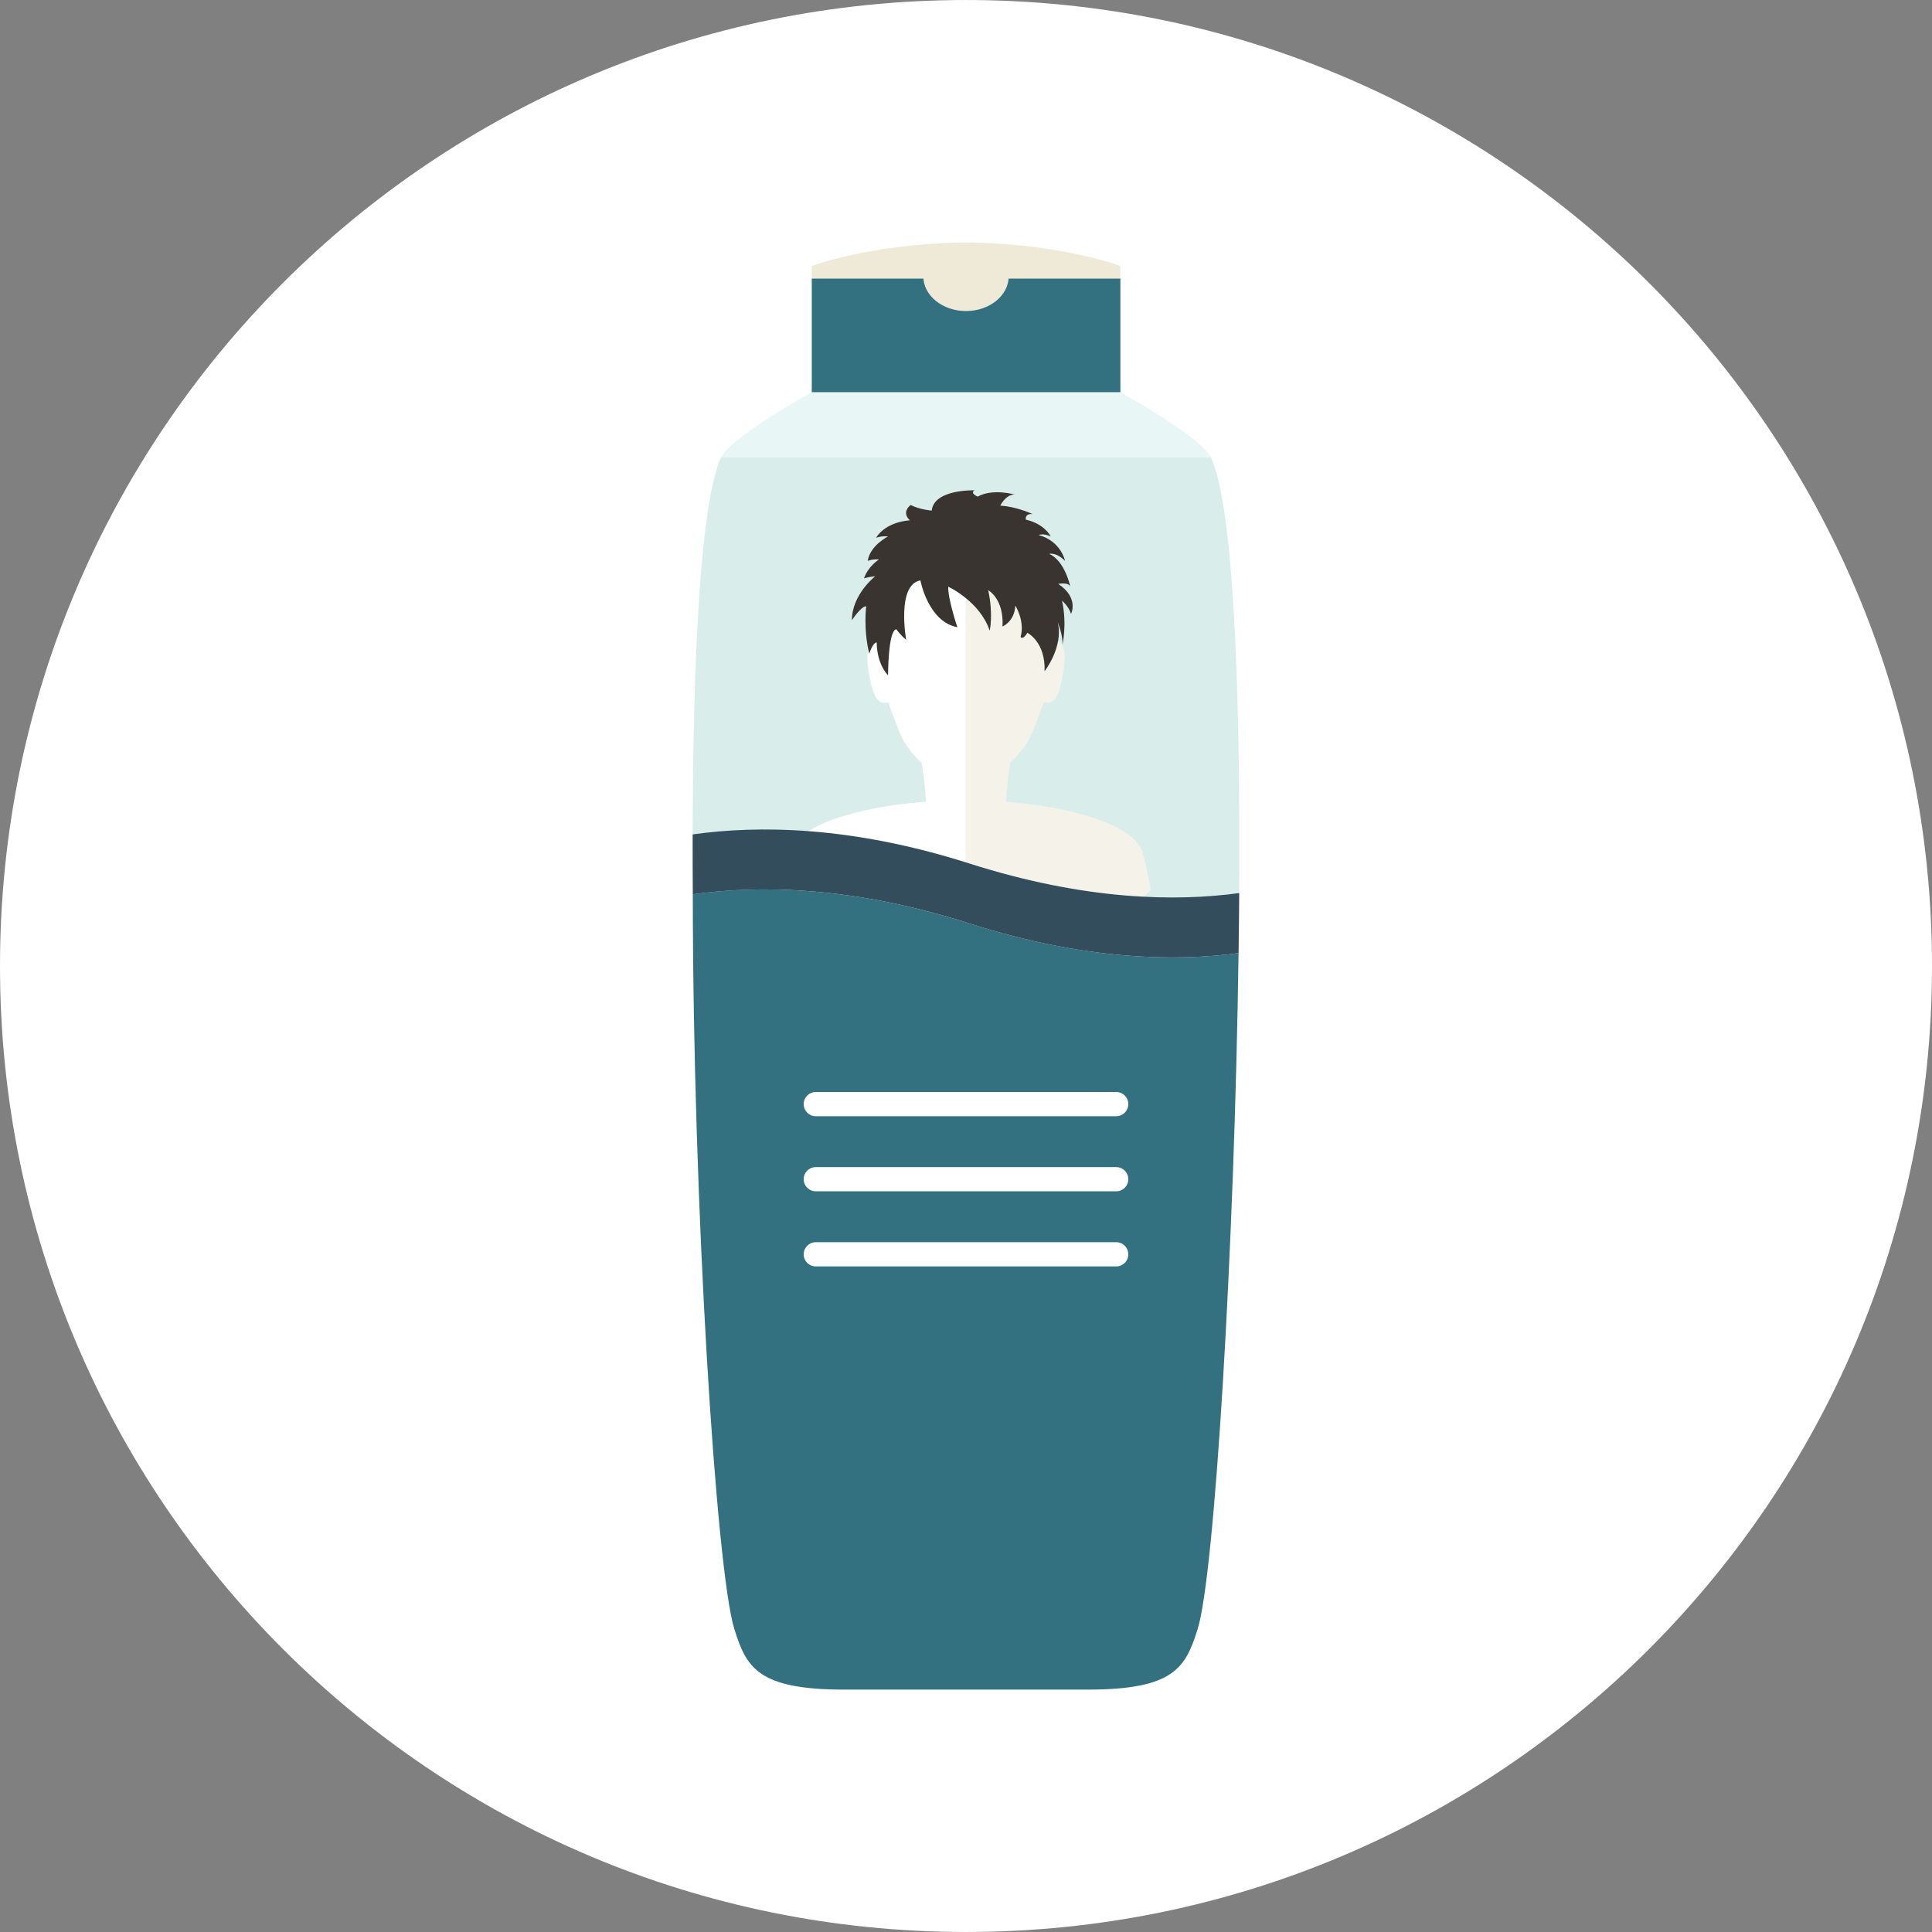
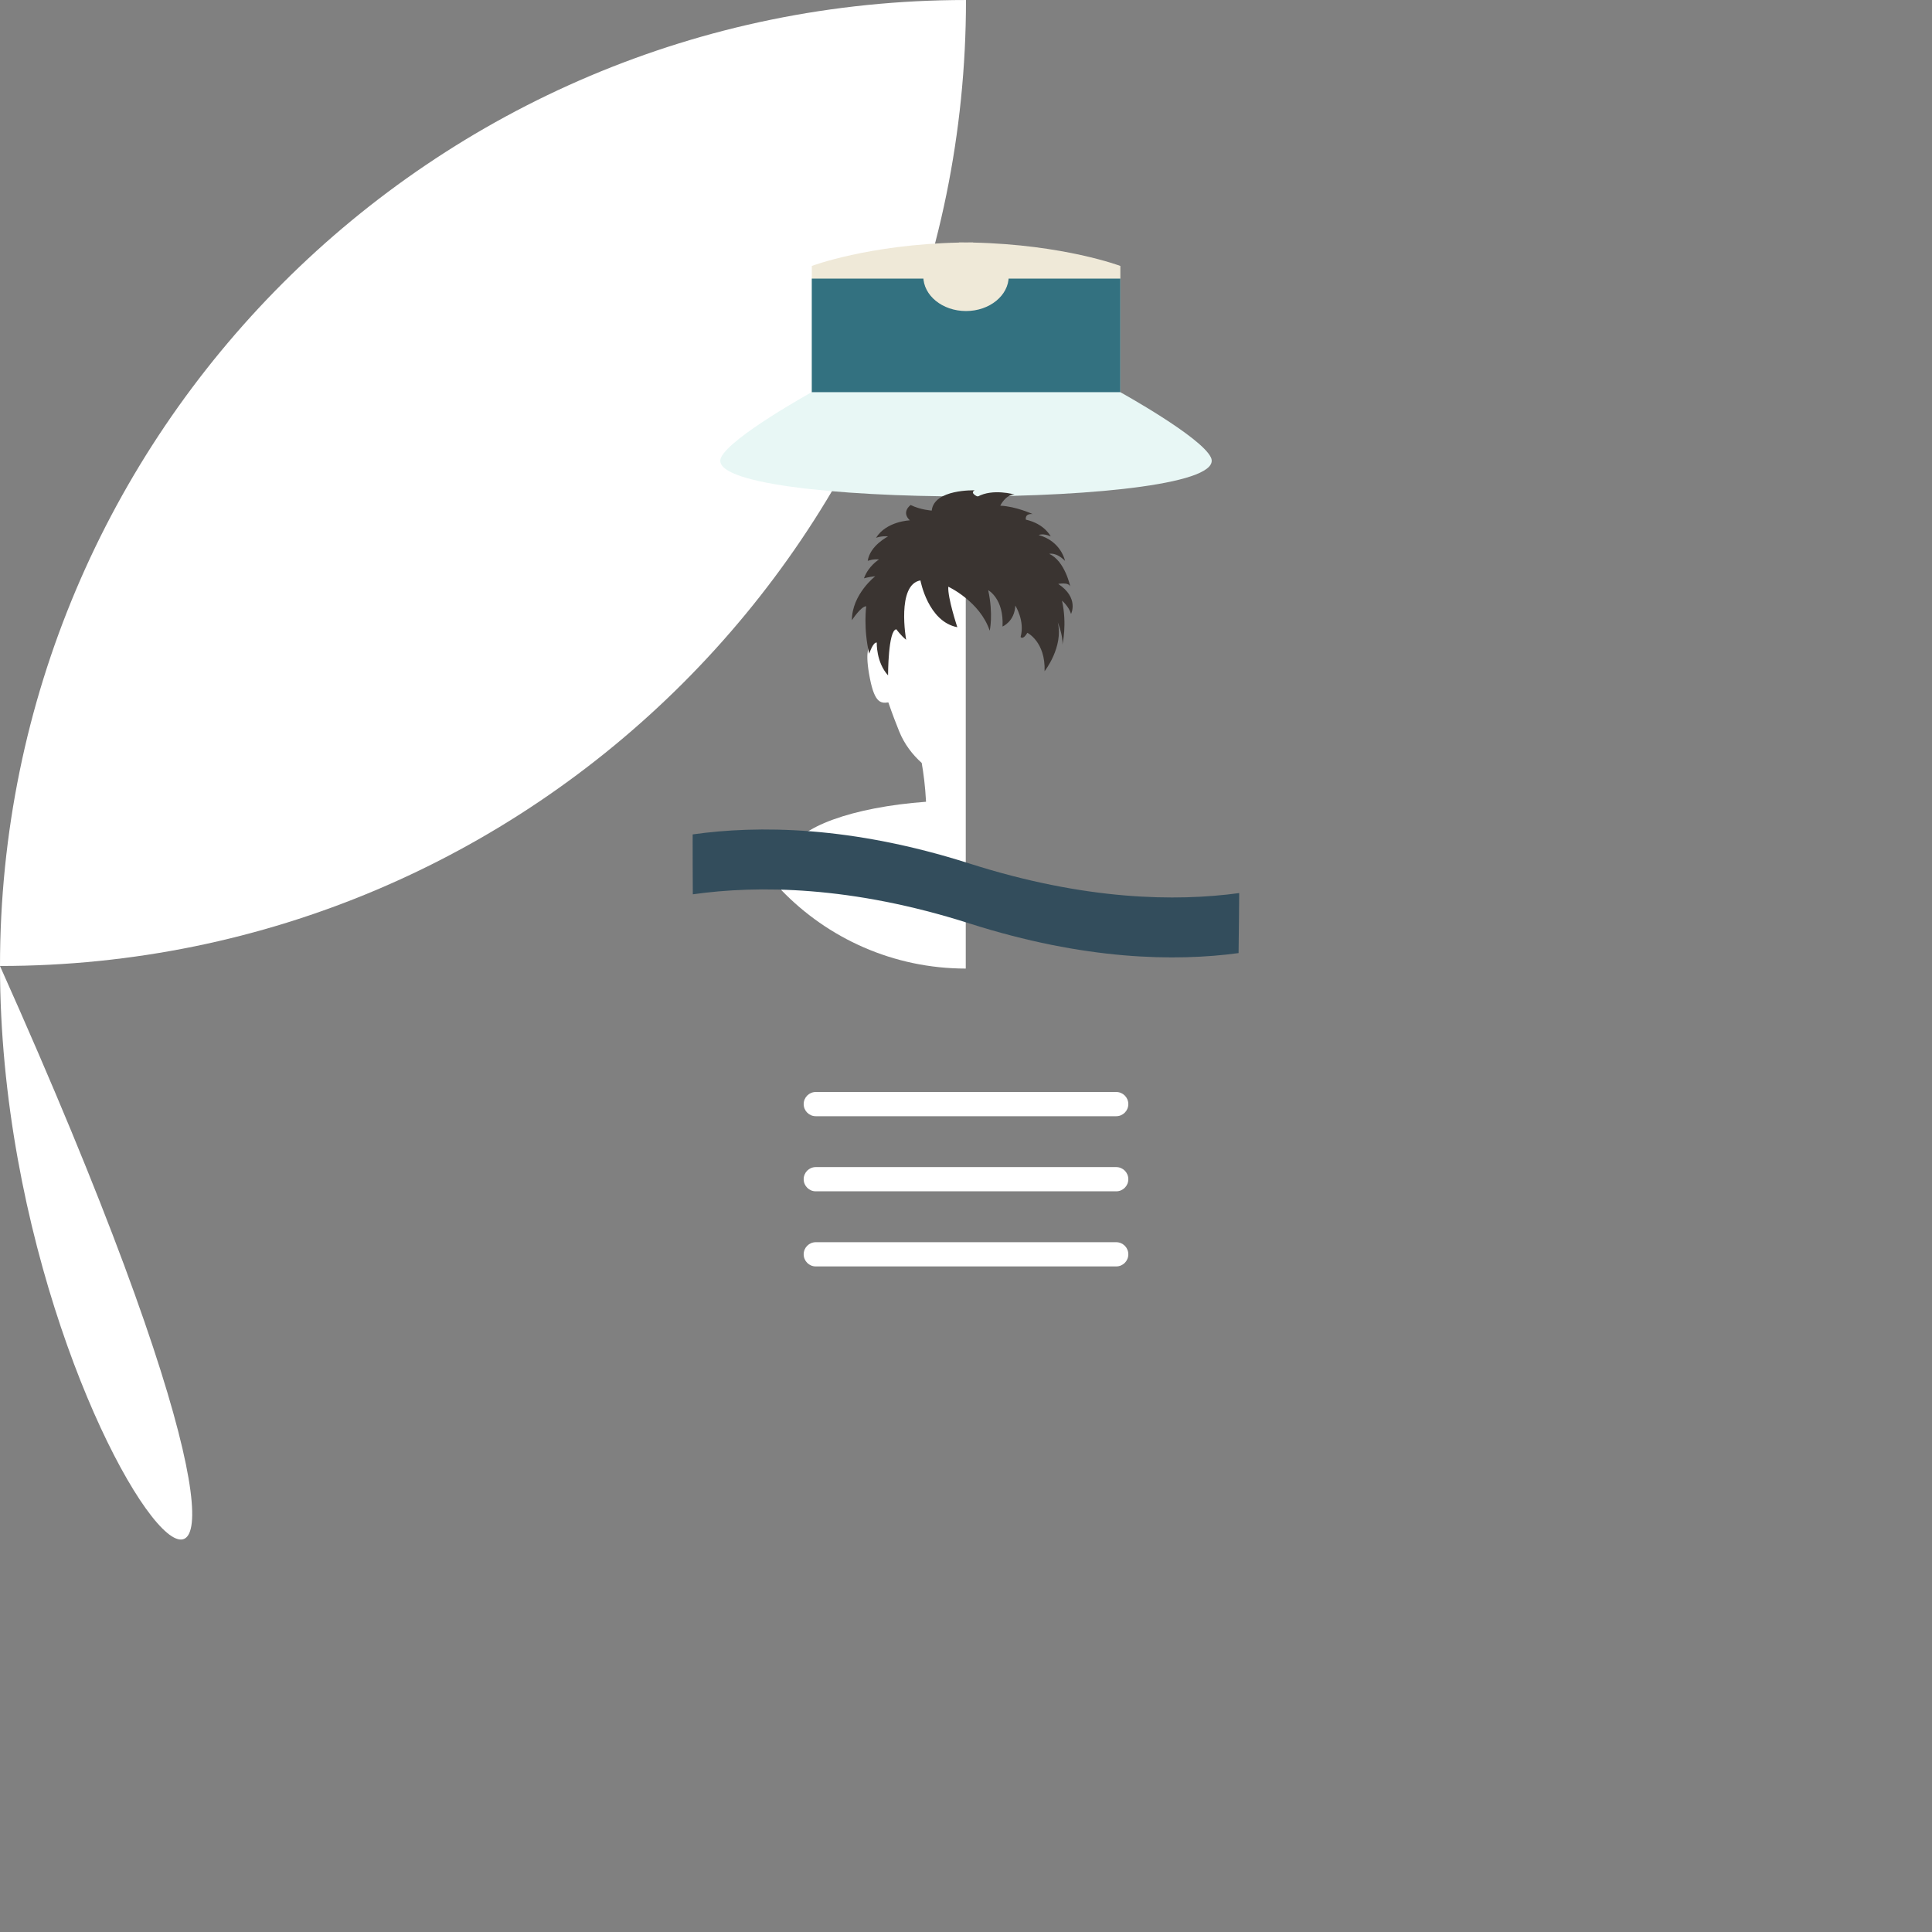
<svg xmlns="http://www.w3.org/2000/svg" version="1.1" id="Layer_1" viewBox="0 0 496.158 496.158" xml:space="preserve" width="127px" height="127px" fill="#000000">
  <rect x="0" y="0" width="496.158" height="496.158" fill="#808080" stroke="none" />
  <g id="SVGRepo_bgCarrier" stroke-width="0" />
  <g id="SVGRepo_tracerCarrier" stroke-linecap="round" stroke-linejoin="round" />
  <g id="SVGRepo_iconCarrier">
-     <path style="fill:#FFFFFF;" d="M0,248.085C0,111.062,111.07,0.003,248.076,0.003c137.012,0,248.082,111.059,248.082,248.082 c0,137-111.07,248.07-248.082,248.07C111.07,496.155,0,385.085,0,248.085z" />
+     <path style="fill:#FFFFFF;" d="M0,248.085C0,111.062,111.07,0.003,248.076,0.003c0,137-111.07,248.07-248.082,248.07C111.07,496.155,0,385.085,0,248.085z" />
    <path style="fill:#EFE9D8;" d="M287.72,68.297c0,0-14.484-5.479-37.819-6.006v-0.043c-0.606,0-1.202,0.006-1.798,0.014 c-0.597-0.008-1.192-0.014-1.8-0.014v0.043c-23.335,0.527-37.819,6.006-37.819,6.006v34.902h79.236V68.297z" />
    <rect x="208.479" y="71.549" style="fill:#337180;" width="79.24" height="34.902" />
    <path style="fill:#E8F7F5;" d="M310.972,117.47c-2.484-5.274-23.269-16.753-23.269-16.753h-79.248c0,0-20.785,11.479-23.269,16.753 C178.895,130.829,317.263,130.829,310.972,117.47z" />
-     <path style="fill:#D9EDEB;" d="M310.972,117.47H185.186c-6.291,13.36-7.92,67.622-7.115,126.609h140.016 C318.891,185.092,317.263,130.829,310.972,117.47z" />
-     <path style="fill:#F4F2E9;" d="M293.333,218.627c-1.914-6.152-16.133-11.301-34.955-12.713c0.191-4.116,0.672-7.623,1.104-10.098 c2.355-2.116,4.451-4.815,5.771-8.03c0.754-1.836,1.781-4.44,2.787-7.402c2.182,0.352,3.723-0.099,4.965-7.371 c1.033-6.046,0.082-7.792-1.523-8.438c0.014-0.355,0.031-0.713,0.031-1.06c0-24.542-10.492-27.241-23.434-27.241 c-12.942,0-23.434,2.7-23.434,27.241c0,0.35,0.018,0.71,0.033,1.068c-1.592,0.654-2.527,2.414-1.5,8.429 c1.242,7.266,2.781,7.721,4.961,7.372c1.006,2.957,2.027,5.56,2.768,7.401c1.324,3.303,3.434,6.027,5.797,8.141 c0.436,2.471,0.912,5.936,1.111,9.971c-18.891,1.388-33.068,6.553-34.992,12.729c-0.701,2.251-1.467,5.907-2.199,9.924 c11.984,12.446,28.814,20.191,47.455,20.191c18.643,0,35.471-7.746,47.455-20.191C294.802,224.534,294.034,220.878,293.333,218.627z " />
    <path style="fill:#FFFFFF;" d="M224.645,163.516c0,0.35,0.018,0.71,0.033,1.068c-1.592,0.654-2.527,2.414-1.5,8.429 c1.242,7.266,2.781,7.721,4.961,7.372c1.006,2.957,2.027,5.56,2.768,7.401c1.324,3.303,3.434,6.027,5.797,8.141 c0.436,2.471,0.912,5.936,1.111,9.971c-18.891,1.388-33.068,6.553-34.992,12.729c-0.701,2.251-1.467,5.907-2.199,9.924 c11.971,12.432,28.779,20.173,47.395,20.19V136.275C235.106,136.283,224.645,139.013,224.645,163.516z" />
    <path style="fill:#3A3431;" d="M236.376,149.056c0,0,1.934,10.582,9.477,12.017c0,0-2.514-7.533-2.322-10.402 c0,0,8.123,3.766,10.637,11.299c0,0,0.967-4.125-0.387-10.402c0,0,4.062,2.152,3.676,9.326c0,0,3.094-1.255,3.287-5.38 c0,0,2.514,3.946,1.354,8.071c0,0,0.58,0.896,1.74-1.076c0,0,4.688,2.311,4.422,9.864c0,0,4.9-6.226,3.385-12.554 c0,0,1.389,3.408,1.195,5.739c0,0,1.248-5.201-0.105-11.299c0,0,1.74,1.435,2.32,3.408c0,0,2.127-4.125-3.289-7.712 c0,0,2.709-0.538,3.096,0.718c0,0-1.354-6.636-5.416-8.429c0,0,1.74-0.538,4.062,1.793c0,0-0.967-5.022-6.77-6.636 c0,0,1.16-0.539,3.094,0.359c0,0-1.547-3.229-6.381-4.305c0,0-0.387-1.613,1.74-1.435c0,0-4.254-1.973-8.314-2.152 c0,0,1.354-2.869,3.674-2.869c0,0-5.609-1.614-9.477,0.538c0,0-2.127-0.897-0.773-1.614c0,0-10.443-0.359-11.023,5.201 c0,0-2.9-0.179-5.414-1.435c0,0-2.516,1.793-0.193,3.946c0,0-5.994,0.179-8.703,4.484c0,0,1.354-0.538,3.094-0.358 c0,0-4.641,2.331-5.221,6.277c0,0,1.354-0.538,2.9-0.359c0,0-2.707,1.614-3.867,4.842c0,0,1.16-0.359,2.9-0.538 c0,0-5.996,4.663-5.996,11.298c0,0,2.322-3.586,3.676-3.586c0,0-0.773,5.739,0.773,12.195c0,0,0.967-3.049,1.934-2.87 c0,0-0.193,5.022,2.9,8.429c0,0,0-11.657,2.127-11.837c0,0,1.16,1.614,2.516,2.69C232.702,164.301,230.186,150.132,236.376,149.056z " />
-     <path style="fill:#337180;" d="M248.933,237.141c-30.312-9.682-54.363-9.817-71.011-7.473c0,0.067,0.001,0,0.001,0.067 c0,79.724,6.027,173.969,10.677,188.664c3.088,9.756,5.894,15.512,28.23,15.512h30.852h0.793h30.852 c22.338,0,25.144-5.755,28.23-15.512c4.361-13.78,9.459-97.521,10.521-173.636C301.886,246.952,278.6,246.618,248.933,237.141z" />
    <g>
      <path style="fill:#E0BF36;" d="M318.237,229.349L318.237,229.349c0,0.061-0.001,0.123-0.001,0.184 C318.236,229.472,318.237,229.41,318.237,229.349z" />
      <path style="fill:#E0BF36;" d="M318.079,244.763c0-0.016,0-0.03,0-0.045C318.079,244.732,318.079,244.747,318.079,244.763 L318.079,244.763z" />
      <path style="fill:#E0BF36;" d="M177.887,221.925c0-0.003,0-0.008,0-0.011C177.887,221.917,177.887,221.921,177.887,221.925z" />
    </g>
    <path style="fill:#334D5C;" d="M318.175,236.82c0.023-2.441,0.045-4.871,0.062-7.288c0-0.061,0.001-0.123,0.001-0.184 c-16.198,2.214-39.539,1.909-69.304-7.599c-30.336-9.69-54.401-9.817-71.051-7.465c-0.004,2.522-0.003,5.066,0.004,7.629 c0,0.003,0,0.008,0,0.011c0.007,2.563,0.019,5.145,0.036,7.743c16.647-2.344,40.699-2.209,71.011,7.473 c29.667,9.478,52.952,9.812,69.146,7.622c0-0.016,0-0.03,0-0.045c0.035-2.515,0.064-5.02,0.091-7.515 C318.172,237.075,318.173,236.948,318.175,236.82z" />
    <path style="fill:#EFE9D8;" d="M259.05,70.946c0,4.934-4.912,8.933-10.971,8.933s-10.971-3.999-10.971-8.933H259.05z" />
    <g>
      <path style="fill:#FFFFFF;" d="M286.656,305.944h-77.153c-1.719,0-3.111-1.393-3.111-3.111s1.393-3.111,3.111-3.111h77.153 c1.718,0,3.11,1.393,3.11,3.111C289.767,304.552,288.374,305.944,286.656,305.944z" />
      <path style="fill:#FFFFFF;" d="M286.656,286.656h-77.153c-1.719,0-3.111-1.393-3.111-3.111s1.393-3.111,3.111-3.111h77.153 c1.718,0,3.11,1.393,3.11,3.111S288.374,286.656,286.656,286.656z" />
      <path style="fill:#FFFFFF;" d="M286.656,325.232h-77.153c-1.719,0-3.111-1.393-3.111-3.111c0-1.719,1.393-3.111,3.111-3.111h77.153 c1.718,0,3.11,1.392,3.11,3.111C289.767,323.84,288.374,325.232,286.656,325.232z" />
    </g>
  </g>
</svg>